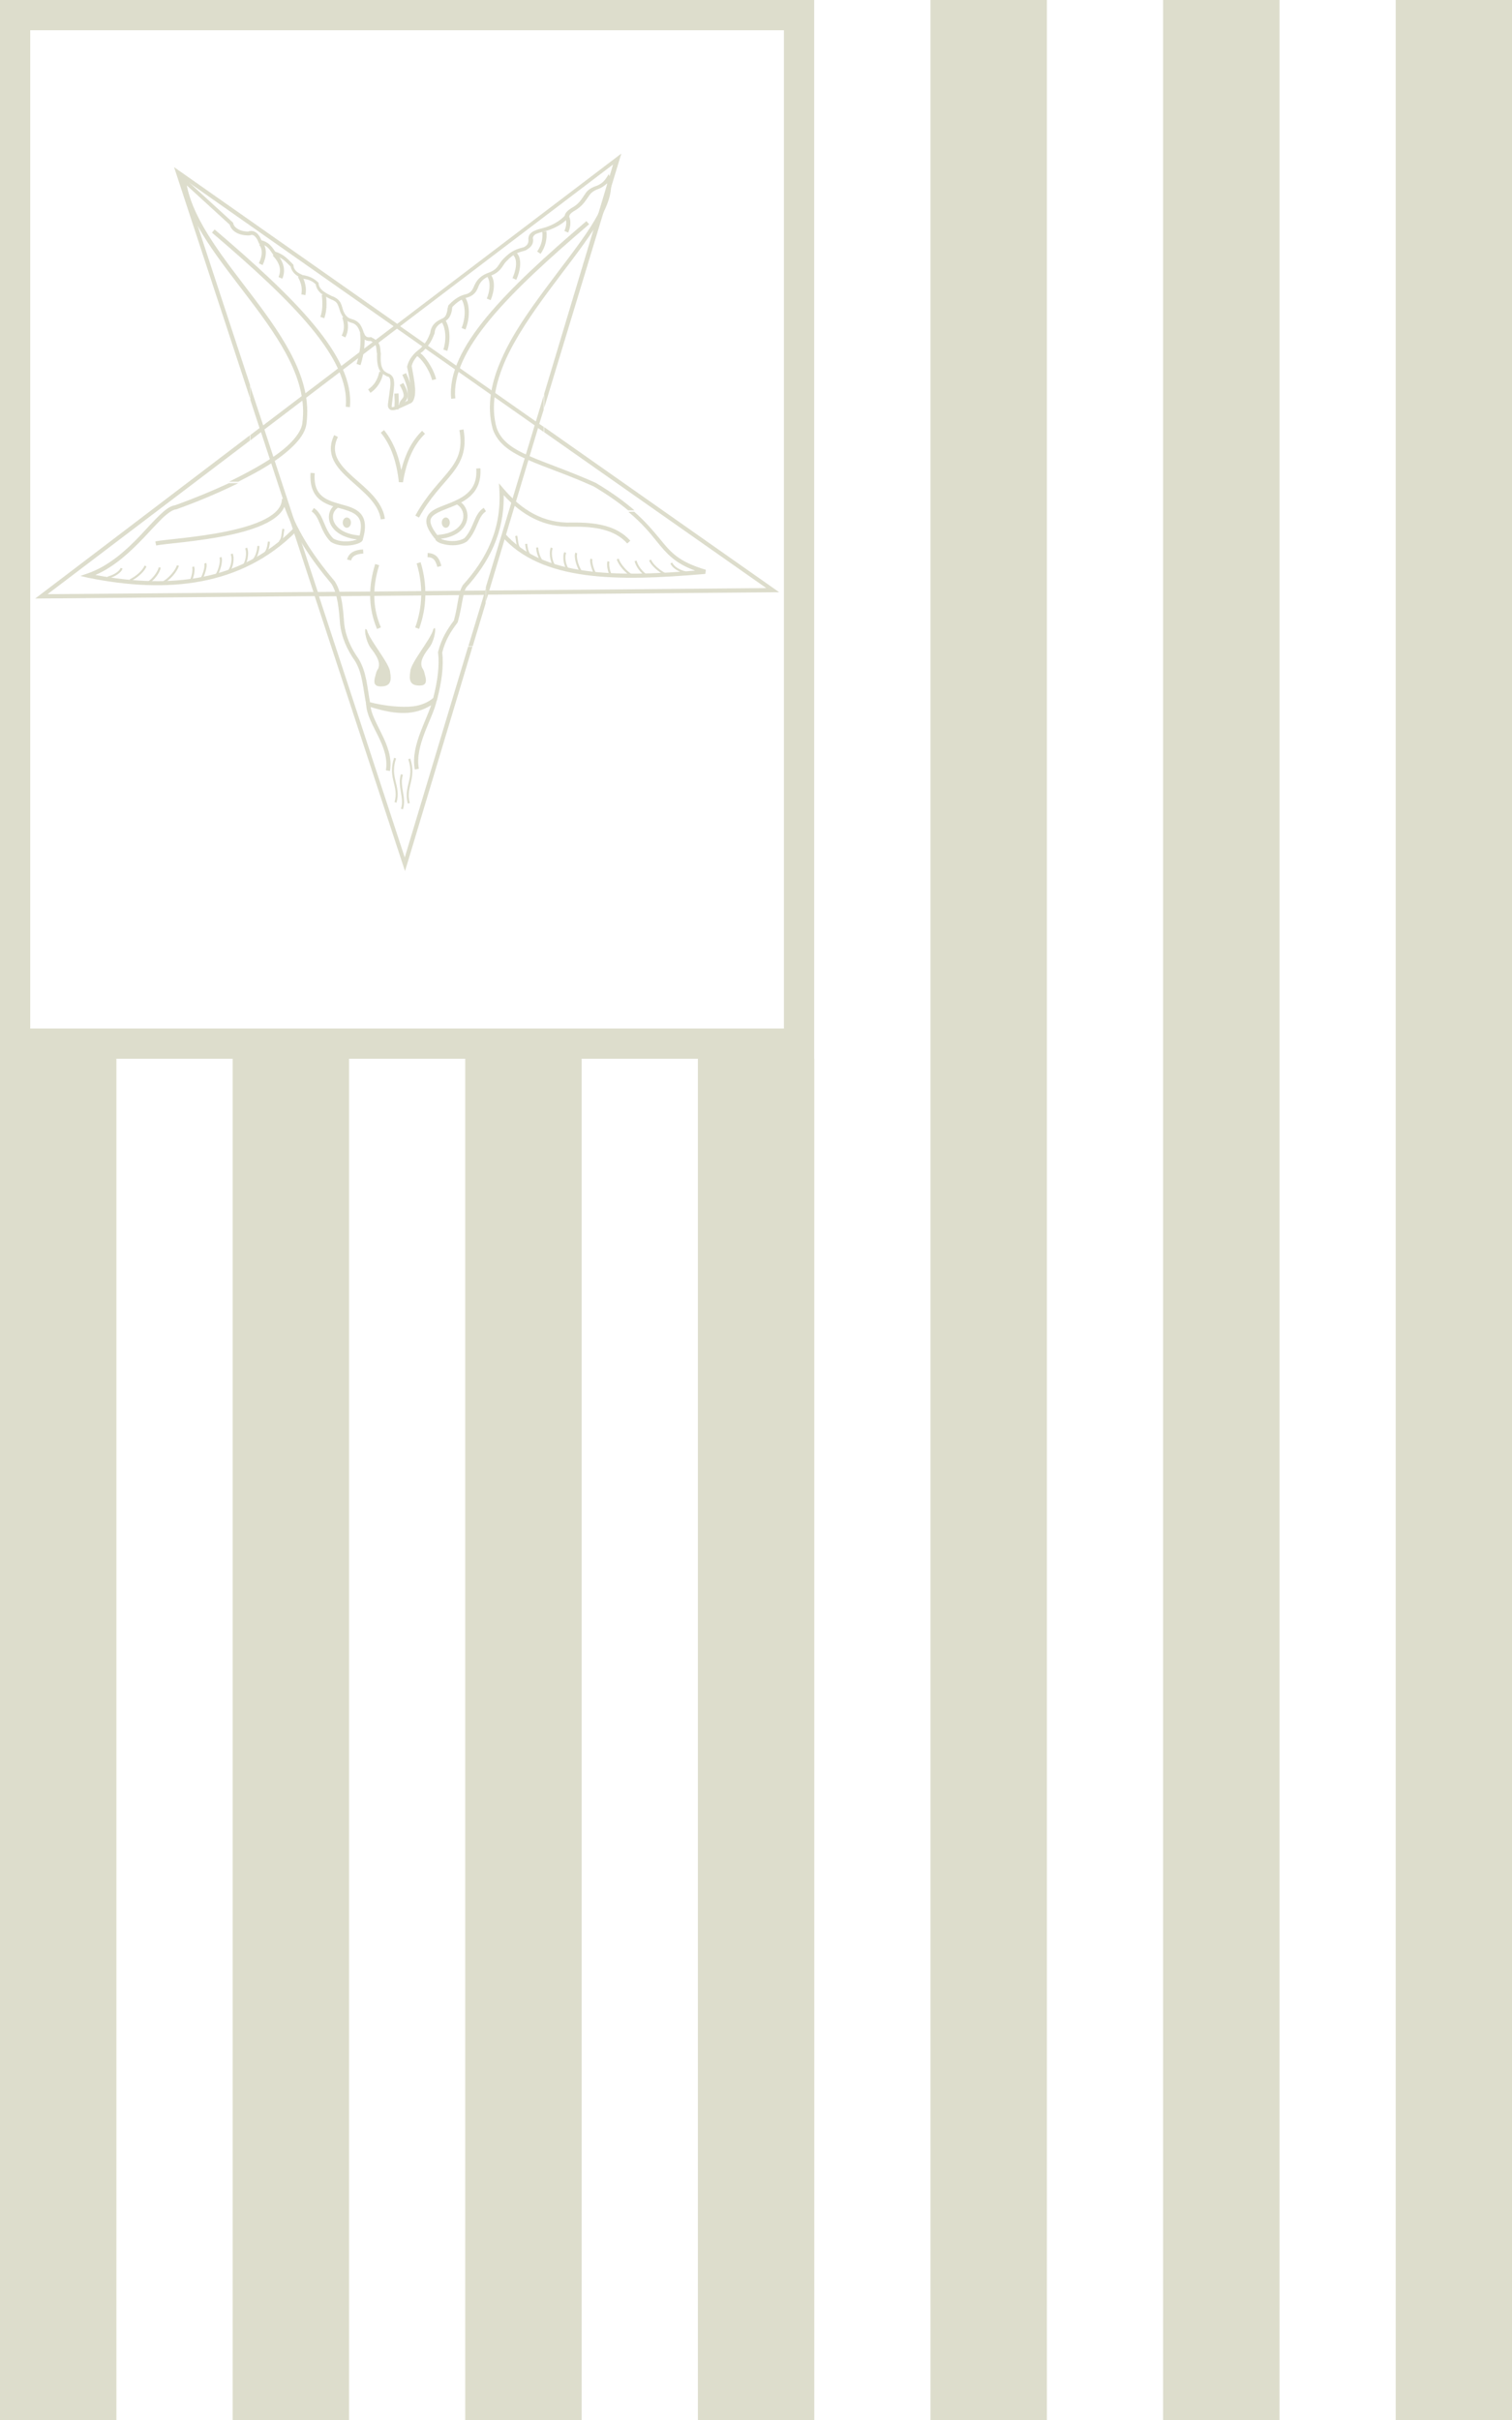
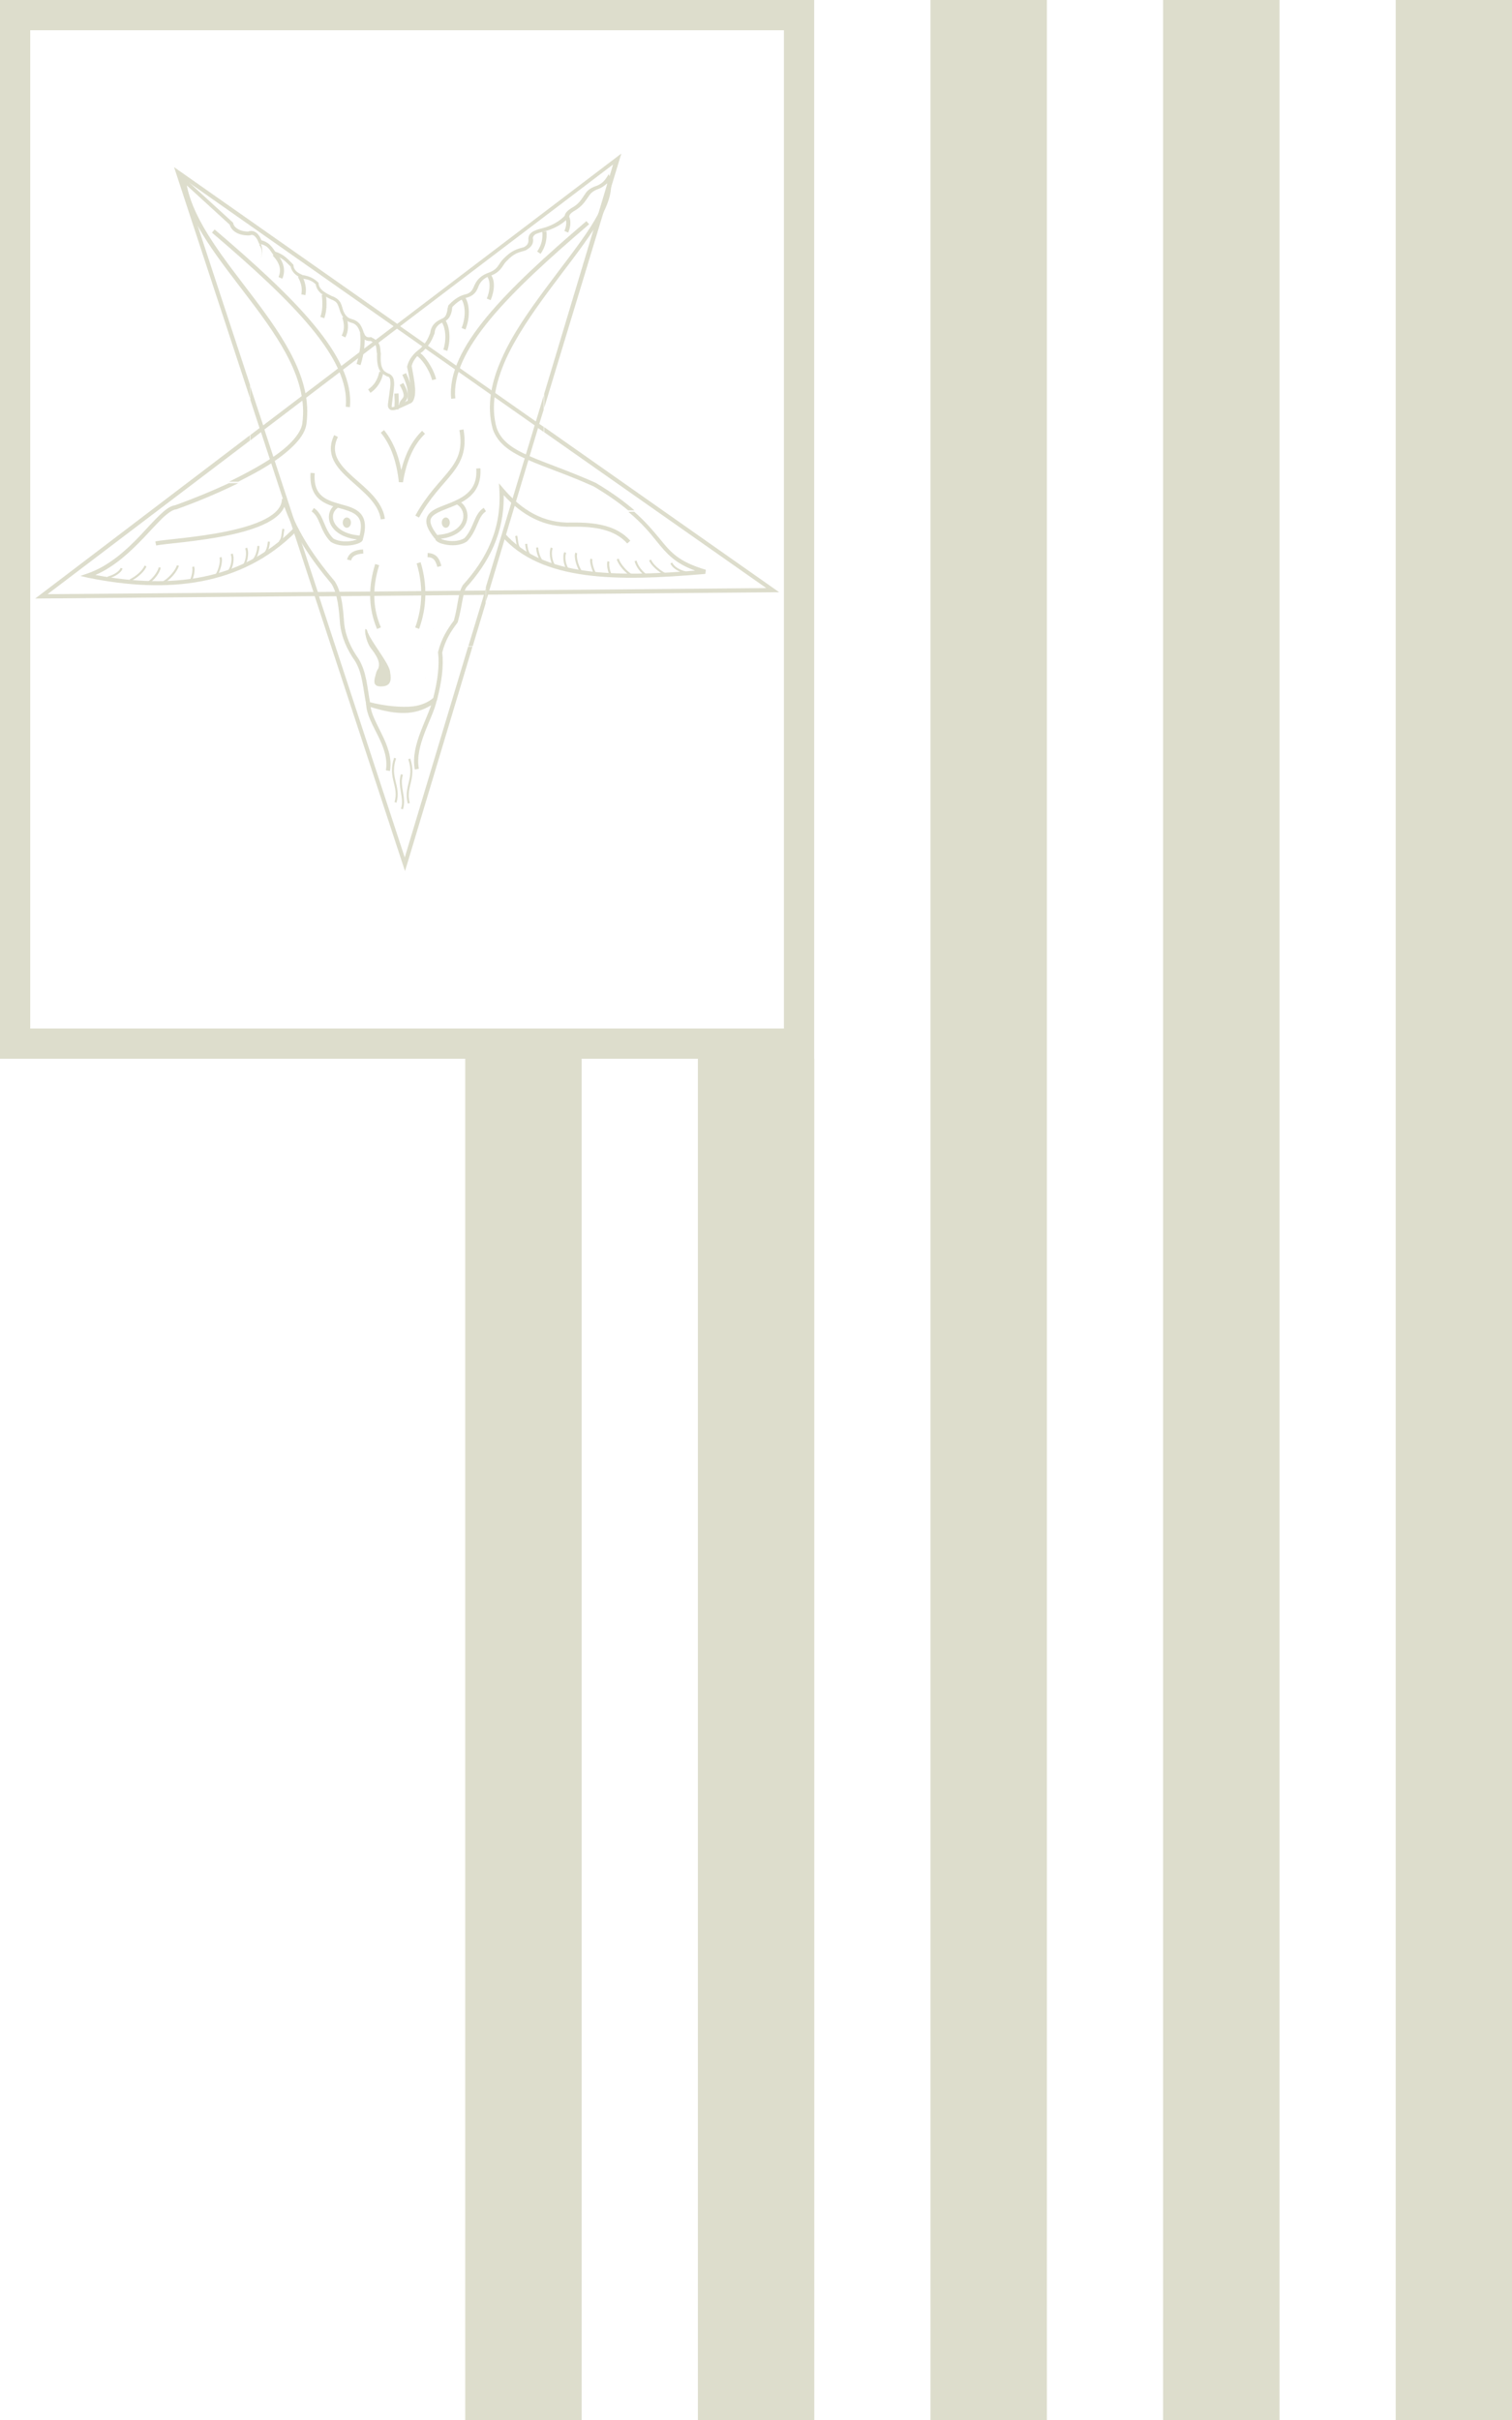
<svg xmlns="http://www.w3.org/2000/svg" xmlns:ns1="http://www.inkscape.org/namespaces/inkscape" xmlns:ns2="http://sodipodi.sourceforge.net/DTD/sodipodi-0.dtd" width="100" height="160" viewBox="0 0 26.458 42.333" version="1.1" id="svg1" ns1:version="1.3 (0e150ed6c4, 2023-07-21)" ns2:docname="great-satan.svg">
  <ns2:namedview id="namedview1" pagecolor="#ffffff" bordercolor="#000000" borderopacity="0.25" ns1:showpageshadow="2" ns1:pageopacity="0.0" ns1:pagecheckerboard="0" ns1:deskcolor="#d1d1d1" ns1:document-units="mm" ns1:zoom="8.5593154" ns1:cx="4.9653504" ns1:cy="23.775266" ns1:window-width="2560" ns1:window-height="1377" ns1:window-x="-8" ns1:window-y="-8" ns1:window-maximized="1" ns1:current-layer="layer1" />
  <defs id="defs1" />
  <g ns1:label="Layer 1" ns1:groupmode="layer" id="layer1">
-     <rect style="fill:#ddddcc;stroke-width:0.643;stroke-linecap:round;fill-opacity:1" id="rect1" width="2.037" height="23.812" x="0" y="18.521" />
-     <rect style="fill:#ddddcc;stroke-width:0.643;stroke-linecap:round;fill-opacity:1" id="rect1-2" width="2.037" height="23.812" x="4.071" y="18.521" />
    <rect style="fill:#ddddcc;stroke-width:0.643;stroke-linecap:round;fill-opacity:1" id="rect1-2-3" width="2.037" height="23.812" x="12.212" y="18.521" />
    <rect style="fill:#ddddcc;stroke-width:0.858;stroke-linecap:round;fill-opacity:1" id="rect1-2-3-7" width="2.037" height="42.333" x="16.282" y="0" />
    <rect style="fill:#ddddcc;stroke-width:0.858;stroke-linecap:round;fill-opacity:1" id="rect1-2-3-7-5" width="2.037" height="42.333" x="20.353" y="0" />
    <rect style="fill:#ddddcc;stroke-width:0.858;stroke-linecap:round;fill-opacity:1" id="rect1-2-3-7-5-8" width="2.037" height="42.333" x="24.423" y="1.7347235e-18" />
    <rect style="fill:#ddddcc;stroke-width:0.643;stroke-linecap:round;fill-opacity:1" id="rect1-2-4" width="2.037" height="23.812" x="8.141" y="18.521" />
    <g id="g1" transform="matrix(4.249,0,0,4.249,-30.759,-43.288)" style="fill:#ddddcc;fill-opacity:1">
      <path id="path2759" style="color:#000000;clip-rule:nonzero;fill:#ddddcc;fill-opacity:1;fill-rule:nonzero;stroke:none;stroke-width:2.72968e-08;-inkscape-stroke:none;image-rendering:optimizeQuality;shape-rendering:auto;text-rendering:geometricPrecision" d="m 9.798,10.82 -0.923,0.701 -0.919,-0.645 0.313,0.952 v -0.055 l -0.281,-0.854 0.872,0.612 -0.537,0.408 -0.053,-0.16 v 0.055 l 0.038,0.116 -0.038,0.029 v 0.022 l 0.044,-0.034 0.216,0.658 -1.095,0.009 0.833,-0.632 v -0.022 l -0.884,0.672 1.151,-0.01 0.372,1.132 0.008,-0.026 0.27,-0.898 h -0.018 l -0.261,0.868 -0.353,-1.075 0.679,-0.006 -0.064,0.211 h 0.018 l 0.053,-0.176 v -0.06 l -0.002,0.007 -0.689,0.006 -0.22,-0.669 0.546,-0.415 0.567,0.398 -0.201,0.666 v 0.06 l 0.009,-0.029 1.199,-0.01 -0.968,-0.68 v 0.021 l 0.915,0.642 -1.141,0.01 0.201,-0.669 0.023,0.016 v -0.021 l -0.018,-0.012 0.018,-0.058 v -0.058 l -0.032,0.106 -0.559,-0.392 0.877,-0.666 -0.284,0.945 v 0.058 z" />
      <g id="g2821" transform="matrix(2.7296729e-8,0,0,2.7296729e-8,6.725,9.975)" style="clip-rule:evenodd;fill:#ddddcc;fill-opacity:1;fill-rule:evenodd;stroke:none;image-rendering:optimizeQuality;shape-rendering:geometricPrecision;text-rendering:geometricPrecision">
        <path style="color:#000000;clip-rule:nonzero;fill:#ddddcc;fill-opacity:1;fill-rule:nonzero;stroke:none;-inkscape-stroke:none;shape-rendering:auto" d="m 76770526,72663159 -483500,396108 c 1480906,1807634 2387761,4286330 2720939,7462121 l 619143,18404 c 510778,-3087290 1549660,-5604694 3328507,-7318518 l -433666,-450120 c -1546712,1490174 -2546572,3514948 -3149475,5912176 -461123,-2444620 -1320423,-4455909 -2601948,-6020171 z" id="path2823" />
      </g>
      <g id="g2825" transform="matrix(2.7296729e-8,0,0,2.7296729e-8,6.725,9.975)" style="clip-rule:evenodd;fill:#ddddcc;fill-opacity:1;fill-rule:evenodd;stroke:none;image-rendering:optimizeQuality;shape-rendering:geometricPrecision;text-rendering:geometricPrecision">
        <path style="color:#000000;clip-rule:nonzero;fill:#ddddcc;fill-opacity:1;fill-rule:nonzero;stroke:none;-inkscape-stroke:none;shape-rendering:auto" d="m 88761435,72558796 -615294,109952 c 515672,2885699 -221221,4417957 -1558277,6122433 -1337055,1704477 -3301083,3530182 -5090150,6766402 l 547016,302404 c 1743492,-3153779 3649475,-4916868 5034920,-6683031 1385444,-1766163 2223554,-3586418 1681785,-6618160 z" id="path2827" />
      </g>
      <g id="g2829" transform="matrix(2.7296729e-8,0,0,2.7296729e-8,6.725,9.975)" style="clip-rule:evenodd;fill:#ddddcc;fill-opacity:1;fill-rule:evenodd;stroke:none;image-rendering:optimizeQuality;shape-rendering:geometricPrecision;text-rendering:geometricPrecision">
        <path style="color:#000000;clip-rule:nonzero;fill:#ddddcc;fill-opacity:1;fill-rule:nonzero;stroke:none;-inkscape-stroke:none;shape-rendering:auto" d="m 69250057,73422312 c -686443,1414294 -616655,2676476 -99793,3769164 516861,1092687 1445109,2026306 2454880,2941053 2019542,1829493 4345154,3584030 4681535,6001763 l 619076,-86132 c -383619,-2757267 -2895516,-4580242 -4880974,-6378859 -992730,-899309 -1858861,-1792403 -2309500,-2745089 -450638,-952686 -521475,-1954551 97082,-3228978 z" id="path2831" />
      </g>
      <g id="g2833" transform="matrix(2.7296729e-8,0,0,2.7296729e-8,6.725,9.975)" style="clip-rule:evenodd;fill:#ddddcc;fill-opacity:1;fill-rule:evenodd;stroke:none;image-rendering:optimizeQuality;shape-rendering:geometricPrecision;text-rendering:geometricPrecision">
        <path style="color:#000000;clip-rule:nonzero;fill:#ddddcc;fill-opacity:1;fill-rule:nonzero;stroke:none;-inkscape-stroke:none;shape-rendering:auto" d="m 65686967,79117559 c -133833,1966539 430841,3205603 1329784,3975639 898942,770036 2074660,1079014 3150750,1378237 1076091,299223 2043146,594764 2581348,1178764 538202,583999 758750,1492569 239812,3278843 l 600224,174374 c 549783,-1892447 328745,-3107298 -380412,-3876798 -709156,-769500 -1795239,-1057543 -2873523,-1357376 -1078284,-299832 -2158190,-605384 -2911577,-1250736 -753386,-645353 -1237755,-1622547 -1112808,-3458507 z" id="path2835" />
      </g>
      <g id="g2837" transform="matrix(2.7296729e-8,0,0,2.7296729e-8,6.725,9.975)" style="clip-rule:evenodd;fill:#ddddcc;fill-opacity:1;fill-rule:evenodd;stroke:none;image-rendering:optimizeQuality;shape-rendering:geometricPrecision;text-rendering:geometricPrecision">
        <path style="color:#000000;clip-rule:nonzero;fill:#ddddcc;fill-opacity:1;fill-rule:nonzero;stroke:none;-inkscape-stroke:none;shape-rendering:auto" d="m 75442885,92860694 c -1005771,3222977 -1123281,6508822 280870,9800726 l 574922,-245240 c -1340730,-3143212 -1233359,-6247385 -259130,-9369290 z" id="path2839" />
      </g>
      <g id="g2841" transform="matrix(2.7296729e-8,0,0,2.7296729e-8,6.725,9.975)" style="clip-rule:evenodd;fill:#ddddcc;fill-opacity:1;fill-rule:evenodd;stroke:none;image-rendering:optimizeQuality;shape-rendering:geometricPrecision;text-rendering:geometricPrecision">
        <path style="color:#000000;clip-rule:nonzero;fill:#ddddcc;fill-opacity:1;fill-rule:nonzero;stroke:none;-inkscape-stroke:none;shape-rendering:auto" d="m 82295508,92593809 -598572,179966 c 1017059,3382765 884316,6589779 -219788,9659245 l 588148,211560 c 1145895,-3185648 1283153,-6548655 230212,-10050771 z" id="path2843" />
      </g>
      <g id="g2845" transform="matrix(2.7296729e-8,0,0,2.7296729e-8,6.725,9.975)" style="clip-rule:evenodd;fill:#ddddcc;fill-opacity:1;fill-rule:evenodd;stroke:none;image-rendering:optimizeQuality;shape-rendering:geometricPrecision;text-rendering:geometricPrecision">
        <path style="color:#000000;clip-rule:nonzero;fill:#ddddcc;fill-opacity:1;fill-rule:nonzero;stroke:none;-inkscape-stroke:none;shape-rendering:auto" d="m 83359510,91201554 -26572,624474 c 479641,20410 745365,131731 957304,348028 211938,216297 380547,580089 532171,1132462 l 602744,-165452 c -163376,-595186 -354769,-1063896 -688470,-1404459 -333702,-340563 -799259,-510463 -1377177,-535053 z" id="path2847" />
      </g>
      <g id="g2849" transform="matrix(2.7296729e-8,0,0,2.7296729e-8,6.725,9.975)" style="clip-rule:evenodd;fill:#ddddcc;fill-opacity:1;fill-rule:evenodd;stroke:none;image-rendering:optimizeQuality;shape-rendering:geometricPrecision;text-rendering:geometricPrecision">
        <path style="color:#000000;clip-rule:nonzero;fill:#ddddcc;fill-opacity:1;fill-rule:nonzero;stroke:none;-inkscape-stroke:none;shape-rendering:auto" d="m 73609207,90661733 c -651266,35494 -1189212,163753 -1606865,415670 -417652,251917 -702962,644658 -797576,1117512 l 612892,122634 c 62945,-314586 216416,-529347 507513,-704930 291098,-175583 731875,-294825 1318050,-326772 z" id="path2851" />
      </g>
      <g id="g2853" transform="matrix(2.7296729e-8,0,0,2.7296729e-8,6.725,9.975)" style="clip-rule:evenodd;fill:#ddddcc;fill-opacity:1;fill-rule:evenodd;stroke:none;image-rendering:optimizeQuality;shape-rendering:geometricPrecision;text-rendering:geometricPrecision">
        <path style="color:#000000;clip-rule:nonzero;fill:#ddddcc;fill-opacity:1;fill-rule:nonzero;stroke:none;-inkscape-stroke:none;shape-rendering:auto" d="m 94115788,80693705 56041,938701 c 354634,5940115 -1935420,10453599 -5477499,14374327 l -18088,20021 -14389,22826 c -734550,1165256 -678348,2906805 -1348359,5335990 -962944,1281070 -1878682,2692460 -2380657,4723250 l -13906,56260 7189,57500 c 236751,1893550 -58216,4234670 -732457,6851470 -734497,608790 -1661835,1070200 -3046000,1259600 -1692674,189670 -4169564,-33940 -6488225,-618600 -430085,-2221840 -498951,-4510930 -1710514,-6522480 l -5891,-9780 -6588,-9330 c -1169270,-1654760 -1952792,-3402200 -2171510,-5294420 -157315,-2090297 -314550,-4661765 -1397192,-6370096 l -11229,-17719 -13497,-16059 C 65802805,91262763 63356404,87410073 61977267,82961245 l -611023,91258 c -2497,610089 -229021,1144497 -656501,1647537 -427480,503041 -1059974,964190 -1842032,1374244 -1564116,820108 -3716863,1433657 -5956134,1890456 -2239271,456799 -4566349,760487 -6497297,983307 -1930948,222820 -3443766,358823 -4148856,504704 l 126636,612076 c 599911,-124119 2155531,-272187 4093870,-495860 1938340,-223673 4281420,-528904 6550579,-991800 2269159,-462896 4463139,-1079824 6121450,-1949320 829156,-434749 1526807,-933187 2028076,-1523058 230349,-271065 418370,-563664 554629,-875290 1456718,4094778 3833604,7730550 7110067,11631384 931799,1487214 1134370,3985829 1291401,6071387 l 461,6120 701,6100 c 231800,2016590 1065169,3864110 2275865,5580000 1133253,1888770 1186821,4156950 1665834,6506740 l 38866,190660 188241,49260 c 2441221,638810 5047889,892550 6909052,683220 l 3659,-410 3649,-500 c 1536767,-209620 2618128,-757580 3446159,-1467370 l 74345,-63730 24686,-94760 c 696608,-2673910 1021940,-5092820 779804,-7124170 484466,-1918960 1344813,-3229680 2294821,-4488980 l 35611,-47200 15904,-56950 c 702522,-2515634 725845,-4302645 1277243,-5205530 3426427,-3799569 5747814,-8242249 5652672,-13924027 2741301,2994691 6076755,4904490 10348665,4755498 3388860,-44299 6402110,407322 8286860,2527619 l 467160,-415260 c -2074680,-2333956 -5315340,-2782701 -8765250,-2737307 l -3440,45 -3430,121 c -4372620,153755 -7662796,-1913753 -10437717,-5199328 z" id="path2855" />
      </g>
      <g id="g2857" transform="matrix(2.7296729e-8,0,0,2.7296729e-8,6.725,9.975)" style="clip-rule:evenodd;fill:#ddddcc;fill-opacity:1;fill-rule:evenodd;stroke:none;image-rendering:optimizeQuality;shape-rendering:geometricPrecision;text-rendering:geometricPrecision">
        <path style="color:#000000;clip-rule:nonzero;fill:#ddddcc;fill-opacity:1;fill-rule:nonzero;stroke:none;-inkscape-stroke:none;shape-rendering:auto" d="m 84883101,112681320 -666192,497000 c -1372805,1024150 -2736628,1481030 -4297059,1527160 -1560431,46130 -3322495,-330570 -5432642,-1011640 l -422109,-136240 13746,443340 c 48812,1574230 988841,3139260 1794990,4790590 806149,1651340 1487544,3364870 1179263,5182470 l 616240,104520 c 344278,-2029840 -414329,-3882530 -1233820,-5561190 -728481,-1492240 -1497860,-2866030 -1688698,-4085860 1949426,603150 3636386,944750 5191499,898780 1402616,-41460 2694464,-406690 3936593,-1165720 -373151,1130880 -1020268,2511460 -1574713,3977100 -693476,1833150 -1248687,3820100 -880792,5719070 l 613630,-118880 c -329547,-1701030 172744,-3584080 851769,-5379040 679024,-1794950 1528072,-3481090 1824597,-4868660 z" id="path2859" />
      </g>
      <g id="g2861" transform="matrix(2.7296729e-8,0,0,2.7296729e-8,6.725,9.975)" style="clip-rule:evenodd;fill:#ddddcc;fill-opacity:1;fill-rule:evenodd;stroke:none;image-rendering:optimizeQuality;shape-rendering:geometricPrecision;text-rendering:geometricPrecision">
        <path style="color:#000000;clip-rule:nonzero;fill:#ddddcc;fill-opacity:1;fill-rule:nonzero;stroke:none;-inkscape-stroke:none;shape-rendering:auto" d="m 51216447,42405871 -405392,475744 c 6081613,5182294 11330673,9962496 14952341,14347054 3621668,4384559 5592010,8356792 5234425,11911259 l 621900,62564 C 72004577,65376959 69913629,61271668 66245297,56830617 62576966,52389565 57307275,47596018 51216447,42405871 Z" id="path2863" />
      </g>
      <g id="g2865" transform="matrix(2.7296729e-8,0,0,2.7296729e-8,6.725,9.975)" style="clip-rule:evenodd;fill:#ddddcc;fill-opacity:1;fill-rule:evenodd;stroke:none;image-rendering:optimizeQuality;shape-rendering:geometricPrecision;text-rendering:geometricPrecision">
        <path style="color:#000000;clip-rule:nonzero;fill:#ddddcc;fill-opacity:1;fill-rule:nonzero;stroke:none;-inkscape-stroke:none;shape-rendering:auto" d="m 107308300,41146087 c -6090670,5201299 -11360237,9994739 -15028536,14432912 -3668298,4438173 -5759339,8537990 -5374486,12363492 l 621900,-62564 c -357588,-3554499 1612661,-7520926 5234363,-11902724 3621702,-4381797 8870889,-9162106 14952659,-14355808 z" id="path2867" />
      </g>
      <path id="path2871" style="color:#000000;clip-rule:nonzero;fill:#ddddcc;fill-opacity:1;fill-rule:nonzero;stroke:none;stroke-width:2.72968e-08;-inkscape-stroke:none;image-rendering:optimizeQuality;shape-rendering:auto;text-rendering:geometricPrecision" d="m 9.746,10.905 -0.011,0.017 c -0.007,0.01 -0.014,0.019 -0.034,0.029 -0.02,0.007 -0.041,0.015 -0.054,0.038 -0.015,0.021 -0.022,0.038 -0.057,0.057 l -5.29e-4,5.29e-4 c -0.009,0.006 -0.022,0.015 -0.025,0.03 -0.021,0.022 -0.047,0.036 -0.075,0.046 -0.015,0.005 -0.033,0.008 -0.048,0.015 -0.008,0.003 -0.015,0.008 -0.02,0.014 -0.005,0.007 -0.007,0.015 -0.006,0.025 1.72e-4,0.009 -0.002,0.013 -0.005,0.018 -0.003,0.004 -0.008,0.008 -0.014,0.011 -0.023,0.007 -0.048,0.009 -0.088,0.052 -0.017,0.018 -0.018,0.039 -0.057,0.053 -0.026,0.009 -0.046,0.025 -0.057,0.049 l -5.29e-4,5.29e-4 c -0.004,0.01 -0.008,0.019 -0.013,0.025 -0.006,0.007 -0.013,0.012 -0.026,0.015 h -5.29e-4 c -0.019,0.005 -0.04,0.015 -0.066,0.042 -0.003,0.003 -0.004,0.005 -0.004,0.008 -7.93e-4,0.002 -0.001,0.005 -0.002,0.007 -7.94e-4,0.005 -0.001,0.011 -0.003,0.017 -0.003,0.011 -0.007,0.021 -0.021,0.026 l -5.29e-4,5.29e-4 c -0.011,0.005 -0.022,0.011 -0.03,0.02 -0.009,0.009 -0.015,0.022 -0.017,0.038 -0.008,0.02 -0.015,0.039 -0.042,0.065 -0.028,0.02 -0.046,0.044 -0.053,0.072 l -5.29e-4,0.002 5.29e-4,0.002 c 0.006,0.028 0.013,0.062 0.014,0.09 7.94e-4,0.014 4.7e-5,0.026 -0.002,0.035 -0.002,0.008 -0.005,0.011 -0.008,0.012 h -5.29e-4 l -0.001,5.29e-4 c -0.026,0.013 -0.046,0.023 -0.058,0.026 -0.005,0.001 -0.007,7.94e-4 -0.008,5.3e-4 v -5.3e-4 c -2.01e-4,-7.93e-4 -2.65e-4,-0.003 0,-0.006 v -5.29e-4 c 0.004,-0.034 0.009,-0.063 0.01,-0.085 2.03e-4,-0.011 -7.94e-4,-0.022 -0.005,-0.03 -0.004,-0.008 -0.011,-0.014 -0.021,-0.017 -0.009,-0.005 -0.016,-0.008 -0.021,-0.018 -0.006,-0.01 -0.01,-0.027 -0.008,-0.061 v -0.002 -0.001 c -0.002,-0.008 -7.94e-4,-0.018 -0.004,-0.03 -0.003,-0.012 -0.012,-0.025 -0.033,-0.035 l -0.003,-0.002 -0.003,5.29e-4 c -0.009,0.001 -0.013,-1.91e-4 -0.017,-0.003 -0.004,-0.003 -0.007,-0.007 -0.01,-0.014 -0.003,-0.012 -0.008,-0.024 -0.015,-0.035 -0.008,-0.011 -0.02,-0.019 -0.036,-0.023 -0.014,-0.004 -0.025,-0.012 -0.034,-0.035 -0.003,-0.009 -0.005,-0.02 -0.011,-0.032 -0.006,-0.011 -0.017,-0.021 -0.037,-0.028 -0.015,-0.007 -0.027,-0.014 -0.037,-0.022 -0.009,-0.008 -0.015,-0.017 -0.016,-0.028 l -5.29e-4,-0.004 -0.002,-0.002 c -0.013,-0.012 -0.03,-0.025 -0.064,-0.03 -0.01,-0.005 -0.019,-0.009 -0.025,-0.015 -0.006,-0.006 -0.011,-0.013 -0.012,-0.023 v -0.003 l -0.002,-0.003 c -0.019,-0.019 -0.038,-0.042 -0.073,-0.052 -0.012,-0.016 -0.023,-0.038 -0.057,-0.047 -0.005,-0.012 -0.011,-0.023 -0.02,-0.03 -0.009,-0.008 -0.022,-0.011 -0.035,-0.006 -0.037,5.8e-5 -0.059,-0.019 -0.061,-0.033 l -5.29e-4,-0.003 -0.002,-0.002 c -0.066,-0.06 -0.131,-0.12 -0.197,-0.18 l -0.017,-0.016 0.003,0.023 c 0.021,0.167 0.159,0.329 0.284,0.495 0.125,0.165 0.237,0.332 0.214,0.504 -0.002,0.022 -0.017,0.048 -0.043,0.076 -0.026,0.028 -0.064,0.057 -0.111,0.086 -0.042,0.026 -0.093,0.053 -0.148,0.08 h 0.038 c 0.043,-0.022 0.084,-0.043 0.119,-0.065 0.048,-0.03 0.086,-0.06 0.114,-0.089 0.028,-0.029 0.045,-0.058 0.048,-0.086 0.024,-0.18 -0.092,-0.351 -0.217,-0.517 -0.119,-0.157 -0.246,-0.311 -0.276,-0.463 0.059,0.054 0.118,0.108 0.177,0.162 0.006,0.025 0.036,0.045 0.079,0.044 h 0.002 l 0.002,-5.29e-4 c 0.008,-0.003 0.013,-0.002 0.019,0.003 0.006,0.005 0.012,0.014 0.017,0.027 l 0.002,0.005 0.005,0.001 c 0.033,0.007 0.038,0.024 0.053,0.044 l 0.002,0.002 0.003,0.001 c 0.031,0.008 0.047,0.026 0.067,0.046 0.002,0.012 0.009,0.022 0.017,0.03 0.009,0.008 0.019,0.014 0.03,0.019 l 0.001,5.29e-4 h 0.002 c 0.03,0.004 0.042,0.013 0.053,0.023 0.002,0.015 0.01,0.027 0.021,0.037 0.012,0.01 0.027,0.018 0.042,0.025 v 5.29e-4 h 5.3e-4 c 0.017,0.006 0.023,0.013 0.027,0.021 0.004,0.008 0.006,0.017 0.01,0.028 v 5.3e-4 c 0.01,0.027 0.027,0.041 0.045,0.046 h 5.29e-4 c 0.012,0.003 0.019,0.008 0.025,0.016 0.006,0.008 0.01,0.018 0.013,0.03 l 5.29e-4,0.001 v 5.29e-4 c 0.004,0.007 0.008,0.015 0.015,0.021 0.007,0.005 0.016,0.008 0.027,0.007 0.016,0.009 0.02,0.016 0.022,0.023 0.002,0.008 0.001,0.017 0.004,0.029 -0.001,0.035 0.003,0.055 0.011,0.069 0.008,0.014 0.02,0.019 0.029,0.024 l 0.001,0.001 h 0.002 c 0.005,0.001 0.007,0.003 0.009,0.007 0.002,0.004 0.003,0.012 0.003,0.022 -2.64e-4,0.02 -0.006,0.049 -0.01,0.084 -5.29e-4,0.004 -5.29e-4,0.009 5.3e-4,0.012 7.93e-4,0.004 0.003,0.007 0.006,0.01 0.006,0.005 0.014,0.004 0.022,0.003 0.015,-0.004 0.036,-0.014 0.061,-0.026 0.011,-0.003 0.016,-0.013 0.019,-0.024 0.003,-0.011 0.004,-0.025 0.003,-0.04 -0.002,-0.029 -0.009,-0.064 -0.014,-0.091 0.006,-0.023 0.021,-0.043 0.046,-0.06 l 5.29e-4,-5.29e-4 5.3e-4,-5.29e-4 c 0.03,-0.029 0.039,-0.052 0.047,-0.073 l 5.29e-4,-0.001 v -0.001 c 0.001,-0.014 0.006,-0.023 0.012,-0.029 0.006,-0.007 0.015,-0.012 0.025,-0.017 0.02,-0.007 0.028,-0.024 0.032,-0.038 0.002,-0.007 0.003,-0.013 0.003,-0.018 2.65e-4,-0.002 7.94e-4,-0.004 0.001,-0.005 0.024,-0.025 0.042,-0.033 0.058,-0.038 0.016,-0.004 0.027,-0.011 0.035,-0.02 0.008,-0.009 0.012,-0.02 0.016,-0.03 0.009,-0.02 0.025,-0.033 0.047,-0.04 h 5.3e-4 c 0.044,-0.016 0.051,-0.044 0.063,-0.057 0.038,-0.041 0.056,-0.039 0.082,-0.048 h 5.29e-4 l 5.29e-4,-5.29e-4 c 0.007,-0.004 0.015,-0.009 0.021,-0.016 0.006,-0.007 0.01,-0.017 0.009,-0.029 v -5.29e-4 l -5.29e-4,-5.29e-4 c -0.001,-0.006 5.29e-4,-0.01 0.003,-0.013 0.002,-0.003 0.006,-0.007 0.012,-0.009 0.012,-0.005 0.03,-0.009 0.047,-0.014 h 5.29e-4 c 0.031,-0.011 0.06,-0.026 0.084,-0.052 l 0.002,-0.002 5.29e-4,-0.002 c 0.002,-0.011 0.008,-0.015 0.018,-0.022 0.038,-0.021 0.049,-0.044 0.063,-0.063 0.011,-0.018 0.027,-0.025 0.046,-0.032 l 5.29e-4,-5.29e-4 h 5.29e-4 c 0.012,-0.006 0.021,-0.013 0.028,-0.02 0.003,0.049 -0.023,0.109 -0.067,0.178 -0.049,0.077 -0.119,0.164 -0.187,0.256 -0.068,0.092 -0.136,0.188 -0.179,0.286 -0.044,0.097 -0.064,0.196 -0.038,0.291 v 5.3e-4 c 0.021,0.06 0.071,0.094 0.143,0.126 0.071,0.032 0.164,0.061 0.274,0.111 0.06,0.036 0.105,0.068 0.141,0.098 h 0.026 c -0.039,-0.034 -0.089,-0.071 -0.159,-0.113 h -5.3e-4 l -5.29e-4,-5.29e-4 c -0.112,-0.05 -0.205,-0.08 -0.275,-0.111 -0.07,-0.031 -0.115,-0.063 -0.133,-0.116 -0.025,-0.089 -0.005,-0.183 0.037,-0.279 0.043,-0.095 0.109,-0.191 0.177,-0.283 0.068,-0.092 0.138,-0.179 0.188,-0.257 0.05,-0.079 0.081,-0.15 0.066,-0.21 z m -1.564,1.272 c -0.067,0.031 -0.141,0.062 -0.222,0.091 -0.021,0.003 -0.041,0.019 -0.064,0.041 -0.023,0.022 -0.049,0.051 -0.078,0.082 -0.058,0.061 -0.129,0.127 -0.219,0.158 l -0.029,0.01 0.03,0.007 c 0.333,0.068 0.634,0.033 0.855,-0.186 l 0.015,-0.015 h -0.021 c -0.004,0 -0.004,0.002 -0.005,0.002 -7.94e-4,5.29e-4 -0.002,0.001 -0.002,0.002 -0.001,0.001 -0.002,0.002 -0.003,0.003 l -0.002,0.002 c -0.209,0.203 -0.49,0.24 -0.805,0.181 0.081,-0.035 0.145,-0.097 0.198,-0.152 0.029,-0.031 0.055,-0.059 0.077,-0.081 0.022,-0.021 0.042,-0.035 0.056,-0.037 h 5.29e-4 0.001 c 0.095,-0.034 0.181,-0.071 0.256,-0.108 z m 1.645,0.118 c 0.057,0.048 0.089,0.087 0.117,0.122 0.04,0.049 0.073,0.089 0.158,0.12 -0.168,0.014 -0.322,0.019 -0.453,5.29e-4 -0.141,-0.02 -0.255,-0.066 -0.332,-0.155 l -0.013,0.011 c 0.08,0.093 0.199,0.141 0.343,0.161 0.144,0.02 0.313,0.012 0.497,-0.004 l 0.002,-0.017 c -0.112,-0.033 -0.144,-0.071 -0.19,-0.128 -0.026,-0.031 -0.056,-0.068 -0.105,-0.111 z" />
      <g id="g2873" transform="matrix(2.7296729e-8,0,0,2.7296729e-8,6.725,9.975)" style="clip-rule:evenodd;fill:#ddddcc;fill-opacity:1;fill-rule:evenodd;stroke:none;image-rendering:optimizeQuality;shape-rendering:geometricPrecision;text-rendering:geometricPrecision">
-         <path style="color:#000000;clip-rule:nonzero;fill:#ddddcc;fill-opacity:1;fill-rule:nonzero;stroke:none;-inkscape-stroke:none;shape-rendering:auto" d="m 58409421,44311812 -481326,398748 c 550555,664572 514358,1660628 -39917,2790552 l 561160,275272 c 615726,-1255195 714411,-2554028 -39917,-3464572 z" id="path2875" />
+         <path style="color:#000000;clip-rule:nonzero;fill:#ddddcc;fill-opacity:1;fill-rule:nonzero;stroke:none;-inkscape-stroke:none;shape-rendering:auto" d="m 58409421,44311812 -481326,398748 c 550555,664572 514358,1660628 -39917,2790552 c 615726,-1255195 714411,-2554028 -39917,-3464572 z" id="path2875" />
      </g>
      <g id="g2877" transform="matrix(2.7296729e-8,0,0,2.7296729e-8,6.725,9.975)" style="clip-rule:evenodd;fill:#ddddcc;fill-opacity:1;fill-rule:evenodd;stroke:none;image-rendering:optimizeQuality;shape-rendering:geometricPrecision;text-rendering:geometricPrecision">
        <path style="color:#000000;clip-rule:nonzero;fill:#ddddcc;fill-opacity:1;fill-rule:nonzero;stroke:none;-inkscape-stroke:none;shape-rendering:auto" d="m 60443531,45916735 -454660,428904 c 1073626,1138100 1331921,2158427 863194,3238716 l 573392,248790 c 566154,-1304830 194448,-2669392 -981926,-3916410 z" id="path2879" />
      </g>
      <g id="g2881" transform="matrix(2.7296729e-8,0,0,2.7296729e-8,6.725,9.975)" style="clip-rule:evenodd;fill:#ddddcc;fill-opacity:1;fill-rule:evenodd;stroke:none;image-rendering:optimizeQuality;shape-rendering:geometricPrecision;text-rendering:geometricPrecision">
        <path style="color:#000000;clip-rule:nonzero;fill:#ddddcc;fill-opacity:1;fill-rule:nonzero;stroke:none;-inkscape-stroke:none;shape-rendering:auto" d="m 64335107,49283696 -542686,310106 c 510314,893051 669424,1752914 504608,2597536 l 613470,119710 c 195186,-1000260 -5707,-2030403 -575392,-3027352 z" id="path2883" />
      </g>
      <g id="g2885" transform="matrix(2.7296729e-8,0,0,2.7296729e-8,6.725,9.975)" style="clip-rule:evenodd;fill:#ddddcc;fill-opacity:1;fill-rule:evenodd;stroke:none;image-rendering:optimizeQuality;shape-rendering:geometricPrecision;text-rendering:geometricPrecision">
        <path style="color:#000000;clip-rule:nonzero;fill:#ddddcc;fill-opacity:1;fill-rule:nonzero;stroke:none;-inkscape-stroke:none;shape-rendering:auto" d="m 67995987,52187448 -619558,82608 c 175522,1316415 104978,2438107 -209528,3318572 l 588614,210256 c 360611,-1009536 424949,-2227852 240472,-3611436 z" id="path2887" />
      </g>
      <g id="g2889" transform="matrix(2.7296729e-8,0,0,2.7296729e-8,6.725,9.975)" style="clip-rule:evenodd;fill:#ddddcc;fill-opacity:1;fill-rule:evenodd;stroke:none;image-rendering:optimizeQuality;shape-rendering:geometricPrecision;text-rendering:geometricPrecision">
        <path style="color:#000000;clip-rule:nonzero;fill:#ddddcc;fill-opacity:1;fill-rule:nonzero;stroke:none;-inkscape-stroke:none;shape-rendering:auto" d="m 71064691,55480699 -591842,200994 c 383918,1130480 295039,1988457 -93017,2723619 l 552758,291774 c 467063,-884837 558184,-1961748 132101,-3216387 z" id="path2891" />
      </g>
      <g id="g2893" transform="matrix(2.7296729e-8,0,0,2.7296729e-8,6.725,9.975)" style="clip-rule:evenodd;fill:#ddddcc;fill-opacity:1;fill-rule:evenodd;stroke:none;image-rendering:optimizeQuality;shape-rendering:geometricPrecision;text-rendering:geometricPrecision">
        <path style="color:#000000;clip-rule:nonzero;fill:#ddddcc;fill-opacity:1;fill-rule:nonzero;stroke:none;-inkscape-stroke:none;shape-rendering:auto" d="m 73778880,57994995 -620214,77526 c 173341,1386725 1603,2915780 -528255,4615683 l 596724,185998 c 550141,-1764978 738404,-3385933 551745,-4879207 z" id="path2895" />
      </g>
      <g id="g2897" transform="matrix(2.7296729e-8,0,0,2.7296729e-8,6.725,9.975)" style="clip-rule:evenodd;fill:#ddddcc;fill-opacity:1;fill-rule:evenodd;stroke:none;image-rendering:optimizeQuality;shape-rendering:geometricPrecision;text-rendering:geometricPrecision">
        <path style="color:#000000;clip-rule:nonzero;fill:#ddddcc;fill-opacity:1;fill-rule:nonzero;stroke:none;-inkscape-stroke:none;shape-rendering:auto" d="m 76064554,63845982 c -234630,1194766 -791540,2074851 -1690519,2681121 l 349478,518208 c 1035903,-698611 1694115,-1753650 1954367,-3078883 z" id="path2899" />
      </g>
      <g id="g2901" transform="matrix(2.7296729e-8,0,0,2.7296729e-8,6.725,9.975)" style="clip-rule:evenodd;fill:#ddddcc;fill-opacity:1;fill-rule:evenodd;stroke:none;image-rendering:optimizeQuality;shape-rendering:geometricPrecision;text-rendering:geometricPrecision">
        <path style="color:#000000;clip-rule:nonzero;fill:#ddddcc;fill-opacity:1;fill-rule:nonzero;stroke:none;-inkscape-stroke:none;shape-rendering:auto" d="m 104638320,40316630 -554160,289104 c 219770,421258 299070,1102916 -99830,2026541 l 573820,247818 c 456220,-1056375 400420,-1949604 80170,-2563463 z" id="path2903" />
      </g>
      <g id="g2905" transform="matrix(2.7296729e-8,0,0,2.7296729e-8,6.725,9.975)" style="clip-rule:evenodd;fill:#ddddcc;fill-opacity:1;fill-rule:evenodd;stroke:none;image-rendering:optimizeQuality;shape-rendering:geometricPrecision;text-rendering:geometricPrecision">
        <path style="color:#000000;clip-rule:nonzero;fill:#ddddcc;fill-opacity:1;fill-rule:nonzero;stroke:none;-inkscape-stroke:none;shape-rendering:auto" d="m 101274770,42680104 -621940,62160 c 105960,1060159 -121100,2052952 -777062,2983916 l 510942,360014 c 739160,-1049036 1006980,-2216249 888060,-3406090 z" id="path2907" />
      </g>
      <g id="g2909" transform="matrix(2.7296729e-8,0,0,2.7296729e-8,6.725,9.975)" style="clip-rule:evenodd;fill:#ddddcc;fill-opacity:1;fill-rule:evenodd;stroke:none;image-rendering:optimizeQuality;shape-rendering:geometricPrecision;text-rendering:geometricPrecision">
-         <path style="color:#000000;clip-rule:nonzero;fill:#ddddcc;fill-opacity:1;fill-rule:nonzero;stroke:none;-inkscape-stroke:none;shape-rendering:auto" d="m 96684619,45844706 -396764,482962 c 213611,175487 393164,570424 403408,1164577 10244,594154 -145634,1369601 -535609,2247016 l 571166,253860 c 420024,-945026 601647,-1800804 589391,-2511651 -12256,-710846 -215204,-1294691 -631592,-1636764 z" id="path2911" />
-       </g>
+         </g>
      <g id="g2913" transform="matrix(2.7296729e-8,0,0,2.7296729e-8,6.725,9.975)" style="clip-rule:evenodd;fill:#ddddcc;fill-opacity:1;fill-rule:evenodd;stroke:none;image-rendering:optimizeQuality;shape-rendering:geometricPrecision;text-rendering:geometricPrecision">
        <path style="color:#000000;clip-rule:nonzero;fill:#ddddcc;fill-opacity:1;fill-rule:nonzero;stroke:none;-inkscape-stroke:none;shape-rendering:auto" d="m 92860270,49198519 -488074,390460 c 411441,514301 490347,1822428 -90211,3241434 l 578496,236680 c 634559,-1550995 668347,-3032875 -211,-3868574 z" id="path2915" />
      </g>
      <g id="g2917" transform="matrix(2.7296729e-8,0,0,2.7296729e-8,6.725,9.975)" style="clip-rule:evenodd;fill:#ddddcc;fill-opacity:1;fill-rule:evenodd;stroke:none;image-rendering:optimizeQuality;shape-rendering:geometricPrecision;text-rendering:geometricPrecision">
        <path style="color:#000000;clip-rule:nonzero;fill:#ddddcc;fill-opacity:1;fill-rule:nonzero;stroke:none;-inkscape-stroke:none;shape-rendering:auto" d="m 88952825,52560807 -503192,370774 c 256644,348302 458479,995992 487743,1772632 29264,776639 -104684,1681033 -458514,2560317 l 579852,233336 c 388612,-965716 535885,-1951328 503259,-2817188 -32626,-865861 -235792,-1613173 -609148,-2119871 z" id="path2919" />
      </g>
      <g id="g2921" transform="matrix(2.7296729e-8,0,0,2.7296729e-8,6.725,9.975)" style="clip-rule:evenodd;fill:#ddddcc;fill-opacity:1;fill-rule:evenodd;stroke:none;image-rendering:optimizeQuality;shape-rendering:geometricPrecision;text-rendering:geometricPrecision">
        <path style="color:#000000;clip-rule:nonzero;fill:#ddddcc;fill-opacity:1;fill-rule:nonzero;stroke:none;-inkscape-stroke:none;shape-rendering:auto" d="m 85930955,55949394 -489458,388724 c 242186,304945 472552,925657 549827,1679681 77275,754025 12798,1642142 -265104,2507884 l 595130,191036 c 307099,-956698 377622,-1924807 291758,-2762642 -85865,-837836 -316780,-1544628 -682153,-2004683 z" id="path2923" />
      </g>
      <g id="g2925" transform="matrix(2.7296729e-8,0,0,2.7296729e-8,6.725,9.975)" style="clip-rule:evenodd;fill:#ddddcc;fill-opacity:1;fill-rule:evenodd;stroke:none;image-rendering:optimizeQuality;shape-rendering:geometricPrecision;text-rendering:geometricPrecision">
        <path style="color:#000000;clip-rule:nonzero;fill:#ddddcc;fill-opacity:1;fill-rule:nonzero;stroke:none;-inkscape-stroke:none;shape-rendering:auto" d="m 82019659,60924766 -271756,562872 c 196317,94781 714708,593074 1170531,1268677 455824,675602 891643,1534499 1115757,2377725 l 604068,-160550 c -248328,-934334 -712511,-1841721 -1201687,-2566758 -489177,-725038 -960788,-1261748 -1416913,-1481966 z" id="path2927" />
      </g>
      <g id="g2929" transform="matrix(2.7296729e-8,0,0,2.7296729e-8,6.725,9.975)" style="clip-rule:evenodd;fill:#ddddcc;fill-opacity:1;fill-rule:evenodd;stroke:none;image-rendering:optimizeQuality;shape-rendering:geometricPrecision;text-rendering:geometricPrecision">
        <path style="color:#000000;clip-rule:nonzero;fill:#ddddcc;fill-opacity:1;fill-rule:nonzero;stroke:none;-inkscape-stroke:none;shape-rendering:auto" d="m 80095822,64064152 -564086,269224 c 930218,1949028 847288,2527248 802100,4063645 l 624770,18376 c 44812,-1523602 96998,-2340273 -862784,-4351245 z" id="path2931" />
      </g>
      <g id="g2933" transform="matrix(2.7296729e-8,0,0,2.7296729e-8,6.725,9.975)" style="clip-rule:evenodd;fill:#ddddcc;fill-opacity:1;fill-rule:evenodd;stroke:none;image-rendering:optimizeQuality;shape-rendering:geometricPrecision;text-rendering:geometricPrecision">
        <path style="color:#000000;clip-rule:nonzero;fill:#ddddcc;fill-opacity:1;fill-rule:nonzero;stroke:none;-inkscape-stroke:none;shape-rendering:auto" d="m 78955995,67132446 -624434,27524 c 67625,1534174 67609,801181 -9,2357676 l 624452,27128 c 67264,-1548386 67248,-886503 -9,-2412328 z" id="path2935" />
      </g>
      <g id="g2937" transform="matrix(2.7296729e-8,0,0,2.7296729e-8,6.725,9.975)" style="clip-rule:evenodd;fill:#ddddcc;fill-opacity:1;fill-rule:evenodd;stroke:none;image-rendering:optimizeQuality;shape-rendering:geometricPrecision;text-rendering:geometricPrecision">
        <path style="color:#000000;clip-rule:nonzero;fill:#ddddcc;fill-opacity:1;fill-rule:nonzero;stroke:none;-inkscape-stroke:none;shape-rendering:auto" d="m 79679556,65550165 -541554,312082 c 372023,645570 534713,1084966 581853,1371593 47141,286628 1178,410226 -77885,540987 -79064,130761 -224707,262329 -369662,471092 -144955,208764 -260425,513878 -219206,891740 l 621354,-67780 c -26281,-240918 21375,-338015 111263,-467471 89889,-129457 250808,-272119 391120,-504178 140312,-232059 226536,-559873 159771,-965825 -66766,-405952 -264078,-900309 -657054,-1582240 z" id="path2939" />
      </g>
      <g id="g2941" transform="matrix(2.7296729e-8,0,0,2.7296729e-8,6.725,9.975)" style="clip-rule:evenodd;fill:#ddddcc;fill-opacity:1;fill-rule:evenodd;stroke:none;image-rendering:optimizeQuality;shape-rendering:geometricPrecision;text-rendering:geometricPrecision">
        <g id="path2943" class="fil1" style="fill:#ddddcc;fill-opacity:1;stroke:none">
          <path style="color:#000000;clip-rule:nonzero;fill:#ddddcc;fill-opacity:1;fill-rule:nonzero;stroke:none;-inkscape-stroke:none;shape-rendering:auto" d="m 71151212,87396228 c 337559,0 630000,-337442 630000,-787442 0,-427559 -292441,-765001 -630000,-765001 -315001,0 -607442,337442 -607442,765001 0,450000 292441,787442 607442,787442 z" id="path11" />
          <path style="color:#000000;clip-rule:nonzero;fill:#ddddcc;fill-opacity:1;fill-rule:nonzero;stroke:none;-inkscape-stroke:none;shape-rendering:auto" d="m 71151212,85843785 c -315001,0 -607443,337442 -607442,765001 0,450000 292441,787443 607442,787443 337559,0 630001,-337443 630001,-787443 0,-427559 -292442,-765001 -630001,-765001 z m 0,1 c 337558,0 630000,337442 630000,765000 0,449999 -292442,787442 -630000,787442 -315000,0 -607441,-337443 -607441,-787442 0,-427558 292441,-765001 607441,-765000 z" id="path12" />
        </g>
      </g>
      <g id="g2945" transform="matrix(2.7296729e-8,0,0,2.7296729e-8,6.725,9.975)" style="clip-rule:evenodd;fill:#ddddcc;fill-opacity:1;fill-rule:evenodd;stroke:none;image-rendering:optimizeQuality;shape-rendering:geometricPrecision;text-rendering:geometricPrecision">
        <path style="color:#000000;clip-rule:nonzero;fill:#ddddcc;fill-opacity:1;fill-rule:nonzero;stroke:none;-inkscape-stroke:none;shape-rendering:auto" d="m 69699142,83723030 c -1145660,611019 -1552165,1942538 -1011150,3109966 515755,1112920 1836197,2068823 4002723,2326837 -164442,66864 -384883,137844 -632232,188792 -875011,180235 -2117376,165262 -2939116,-331413 -719259,-730872 -1069176,-1585877 -1417873,-2414369 -352774,-838181 -707971,-1669211 -1509834,-2191003 l -340906,523888 c 615696,400649 924280,1077123 1274646,1909582 350366,832459 738845,1800925 1577384,2639464 l 25045,25045 30014,18805 c 1046177,655457 2427988,637912 3426739,432189 499375,-102861 895149,-238562 1162264,-447908 66779,-52337 128344,-111065 177996,-195160 49652,-84096 84301,-207978 56971,-330364 -54660,-244772 -253487,-341076 -443473,-403196 l -34685,-11341 -36364,-3045 c -2207765,-184861 -3391321,-1091430 -3812195,-1999613 -420875,-908183 -141158,-1826669 738182,-2295650 z" id="path2947" />
      </g>
      <g id="g2949" transform="matrix(2.7296729e-8,0,0,2.7296729e-8,6.725,9.975)" style="clip-rule:evenodd;fill:#ddddcc;fill-opacity:1;fill-rule:evenodd;stroke:none;image-rendering:optimizeQuality;shape-rendering:geometricPrecision;text-rendering:geometricPrecision">
        <path style="color:#000000;clip-rule:nonzero;fill:#ddddcc;fill-opacity:1;fill-rule:nonzero;stroke:none;-inkscape-stroke:none;shape-rendering:auto" d="m 87993296,83295471 -294136,551506 c 875419,466890 1256437,1500683 917589,2482625 -338848,981941 -1409117,1943495 -3609050,2127756 l -36345,3045 -34668,11332 c -191283,62525 -387541,163908 -445122,401486 -28791,118790 -512,241043 45272,327522 45785,86479 105239,149065 170235,204738 259985,222693 650001,369669 1142288,483390 984574,227441 2355263,262060 3402614,-406676 l 29674,-18947 24714,-25074 c 826384,-838392 1214032,-1805087 1566827,-2633890 352795,-828803 666263,-1499181 1280562,-1889229 l -335036,-527660 c -803141,509952 -1164676,1335858 -1520631,2172085 -351836,826549 -702598,1683251 -1411811,2414298 -820192,505301 -2040455,503779 -2896230,306091 -268136,-61941 -502690,-148873 -665684,-226005 2203791,-255247 3467823,-1316539 3883241,-2520372 431763,-1251199 -64722,-2624911 -1214303,-3238021 z" id="path2951" />
      </g>
      <g id="g2953" transform="matrix(2.7296729e-8,0,0,2.7296729e-8,6.725,9.975)" style="clip-rule:evenodd;fill:#ddddcc;fill-opacity:1;fill-rule:evenodd;stroke:none;image-rendering:optimizeQuality;shape-rendering:geometricPrecision;text-rendering:geometricPrecision">
        <path style="color:#000000;clip-rule:nonzero;fill:#ddddcc;fill-opacity:1;fill-rule:nonzero;stroke:none;-inkscape-stroke:none;shape-rendering:auto" d="m 91307904,78418232 -623346,45974 c 134839,1828248 -450586,2924348 -1346221,3725971 -895634,801623 -2131639,1283456 -3267600,1725452 -1135960,441995 -2196468,817934 -2686414,1636083 -244973,409074 -301191,926347 -127518,1499357 173674,573010 557871,1218990 1196949,2004891 l 484942,-394344 c -609672,-749739 -947584,-1342679 -1083722,-1791846 -136138,-449167 -89872,-737331 65589,-996932 310923,-519202 1243087,-933580 2376822,-1374709 1133734,-441130 2444458,-935238 3457803,-1842215 1013344,-906978 1699156,-2252151 1552716,-4237682 z" id="path2955" />
      </g>
      <g id="g2957" transform="matrix(2.7296729e-8,0,0,2.7296729e-8,6.725,9.975)" style="clip-rule:evenodd;fill:#ddddcc;fill-opacity:1;fill-rule:evenodd;stroke:none;image-rendering:optimizeQuality;shape-rendering:geometricPrecision;text-rendering:geometricPrecision">
        <g id="path2959" class="fil1" style="fill:#ddddcc;fill-opacity:1;stroke:none">
-           <path style="color:#000000;clip-rule:nonzero;fill:#ddddcc;fill-opacity:1;fill-rule:nonzero;stroke:none;-inkscape-stroke:none;shape-rendering:auto" d="m 84201225,102718800 c -337442,1462440 -3442445,5062450 -3465004,6367450 -202441,1192560 -67441,1980000 1080001,2092560 990001,90000 1462561,-202560 1215001,-1260000 -157441,-517560 -157441,-922560 -517441,-1417560 -225000,-585000 -247559,-1350000 1080001,-3037440 900001,-1125010 1170001,-3667570 607442,-2745010 z" id="path13" />
          <path style="color:#000000;clip-rule:nonzero;fill:#ddddcc;fill-opacity:1;fill-rule:nonzero;stroke:none;-inkscape-stroke:none;shape-rendering:auto" d="m 84397603,102521050 c -7565,0 -15581,1540 -24049,4680 -44698,16570 -102010,77750 -172329,193070 v 0 0 c -84361,365610 -341694,864820 -680593,1428370 -338899,563540 -759366,1191430 -1169991,1814400 -410625,622960 -811411,1241010 -1110949,1784870 -299539,543870 -497832,1013560 -503471,1339810 -101221,596280 -118081,1091280 33794,1451280 151875,360000 472486,585000 1046207,641280 v 0 0 c 495000,45000 860641,-5640 1071586,-199710 210945,-194070 267195,-531570 143415,-1060290 v 0 0 c -157440,-517560 -157441,-922560 -517441,-1417560 -112499,-292500 -174389,-630000 -42209,-1105300 132180,-475310 458431,-1088420 1122210,-1932140 v 0 c 450001,-562500 742501,-1479400 852181,-2140340 54841,-330480 63976,-596960 24241,-723170 -9934,-31550 -22922,-54340 -39014,-67160 -9995,-7970 -21187,-12090 -33588,-12090 z m 0,0 c 12401,0 23593,4120 33587,12090 16092,12820 29080,35610 39014,67160 39735,126210 30600,392690 -24240,723170 -109681,660940 -402181,1577840 -852181,2140340 v 0 0 c -663780,843720 -990031,1456830 -1122211,1932140 -132180,475300 -70290,812800 42210,1105300 v 0 0 c 359999,495000 360000,900000 517441,1417560 0,0 0,0 0,0 123779,528720 67529,866220 -143415,1060290 -210945,194070 -576586,244710 -1071586,199710 v 0 c -573720,-56280 -894331,-281280 -1046206,-641280 -151875,-360000 -135015,-855000 -33795,-1451280 h 1 v 0 c 5639,-326250 203932,-795940 503471,-1339800 299538,-543870 700324,-1161920 1110949,-1784880 410625,-622970 831092,-1250860 1169991,-1814400 338899,-563550 596232,-1062760 680592,-1428370 70320,-115320 127631,-176500 172329,-193070 8468,-3140 16484,-4680 24049,-4680 z" id="path14" />
        </g>
      </g>
      <g id="g2961" transform="matrix(2.7296729e-8,0,0,2.7296729e-8,6.725,9.975)" style="clip-rule:evenodd;fill:#ddddcc;fill-opacity:1;fill-rule:evenodd;stroke:none;image-rendering:optimizeQuality;shape-rendering:geometricPrecision;text-rendering:geometricPrecision">
        <g id="path2963" class="fil1" style="fill:#ddddcc;fill-opacity:1;stroke:none">
          <path style="color:#000000;clip-rule:nonzero;fill:#ddddcc;fill-opacity:1;fill-rule:nonzero;stroke:none;-inkscape-stroke:none;shape-rendering:auto" d="m 74211215,102853800 c 337559,1462440 3465003,5062450 3487562,6367450 202441,1192560 67441,1980000 -1102560,2092560 -990001,90000 -1462442,-202560 -1215001,-1260000 157559,-495000 157559,-922560 517559,-1417560 225001,-585000 247442,-1350000 -1080001,-3037440 -900001,-1125010 -1170001,-3667570 -607559,-2745010 z" id="path15" />
          <path style="color:#000000;clip-rule:nonzero;fill:#ddddcc;fill-opacity:1;fill-rule:nonzero;stroke:none;-inkscape-stroke:none;shape-rendering:auto" d="m 74014882,102656050 c -12398,0 -23587,4120 -33579,12090 -16087,12820 -29071,35610 -39000,67160 -39719,126210 -30573,392690 24275,723170 109695,660940 402195,1577840 852196,2140340 663720,843720 989972,1456830 1122167,1932140 132194,475300 70334,812800 -42166,1105300 -360000,495000 -360001,922560 -517559,1417560 v 0 0 c -123721,528720 -67471,866220 143459,1060290 210931,194070 576542,244710 1071542,199710 v 0 0 c 585000,-56280 911251,-281280 1065946,-641280 154695,-360000 137835,-855000 36615,-1451280 -5640,-326250 -205336,-795940 -506980,-1339810 -301644,-543860 -705239,-1161910 -1118677,-1784870 -413437,-622970 -836719,-1250860 -1177739,-1814400 -341019,-563550 -599777,-1062760 -684167,-1428370 v 0 0 c -70305,-115320 -127603,-176500 -172290,-193070 -8466,-3140 -16480,-4680 -24043,-4680 z m 0,0 c 7563,0 15576,1540 24042,4680 44687,16570 101985,77750 172291,193070 84389,365610 343147,864820 684166,1428370 341020,563540 764302,1191430 1177740,1814400 413437,622960 817032,1241010 1118676,1784880 301644,543860 501340,1013550 506980,1339800 v 0 0 c 101220,596280 118080,1091280 -36615,1451280 -154694,360000 -480945,585000 -1065945,641280 -495000,45000 -860611,-5640 -1071541,-199710 -210930,-194070 -267180,-531570 -143460,-1060290 v 0 c 157559,-495000 157560,-922560 517559,-1417560 v 0 0 c 112501,-292500 174361,-630000 42166,-1105300 -132194,-475310 -458446,-1088420 -1122167,-1932140 v 0 0 c -450000,-562500 -742500,-1479400 -852195,-2140340 -54848,-330480 -63994,-596960 -24275,-723170 9929,-31550 22913,-54340 39000,-67160 9991,-7970 21180,-12090 33578,-12090 z" id="path16" />
        </g>
      </g>
      <g id="g2965" transform="matrix(2.7296729e-8,0,0,2.7296729e-8,6.725,9.975)" style="clip-rule:evenodd;fill:#ddddcc;fill-opacity:1;fill-rule:evenodd;stroke:none;image-rendering:optimizeQuality;shape-rendering:geometricPrecision;text-rendering:geometricPrecision">
        <path style="color:#000000;clip-rule:nonzero;fill:#ddddcc;fill-opacity:1;fill-rule:nonzero;stroke:none;-inkscape-stroke:none;shape-rendering:auto" d="m 37024164,93457614 c -39317,165198 -253393,438172 -601959,684849 -348566,246678 -822975,476332 -1356090,617735 l 80122,302074 c 569444,-151038 1073817,-393885 1456501,-664707 382684,-270823 652330,-560351 725454,-867593 z" id="path2967" />
      </g>
      <g id="g2969" transform="matrix(2.7296729e-8,0,0,2.7296729e-8,6.725,9.975)" style="clip-rule:evenodd;fill:#ddddcc;fill-opacity:1;fill-rule:evenodd;stroke:none;image-rendering:optimizeQuality;shape-rendering:geometricPrecision;text-rendering:geometricPrecision">
        <path style="color:#000000;clip-rule:nonzero;fill:#ddddcc;fill-opacity:1;fill-rule:nonzero;stroke:none;-inkscape-stroke:none;shape-rendering:auto" d="m 40626508,93111344 c -84972,283326 -395518,700343 -811568,1086291 -416050,385948 -935125,749676 -1422277,976998 l 132152,283204 c 525289,-245118 1063717,-623893 1502666,-1031084 438950,-407191 780907,-833956 898375,-1225631 z" id="path2971" />
      </g>
      <g id="g2973" transform="matrix(2.7296729e-8,0,0,2.7296729e-8,6.725,9.975)" style="clip-rule:evenodd;fill:#ddddcc;fill-opacity:1;fill-rule:evenodd;stroke:none;image-rendering:optimizeQuality;shape-rendering:geometricPrecision;text-rendering:geometricPrecision">
        <path style="color:#000000;clip-rule:nonzero;fill:#ddddcc;fill-opacity:1;fill-rule:nonzero;stroke:none;-inkscape-stroke:none;shape-rendering:auto" d="m 42782956,93350602 c -141729,708963 -968240,1729385 -1551273,2104191 l 168998,262886 c 676968,-435195 1515578,-1439659 1688731,-2305813 z" id="path2975" />
      </g>
      <g id="g2977" transform="matrix(2.7296729e-8,0,0,2.7296729e-8,6.725,9.975)" style="clip-rule:evenodd;fill:#ddddcc;fill-opacity:1;fill-rule:evenodd;stroke:none;image-rendering:optimizeQuality;shape-rendering:geometricPrecision;text-rendering:geometricPrecision">
        <path style="color:#000000;clip-rule:nonzero;fill:#ddddcc;fill-opacity:1;fill-rule:nonzero;stroke:none;-inkscape-stroke:none;shape-rendering:auto" d="m 45532180,93041737 c -249060,788690 -1235616,1939837 -2041583,2385297 l 151176,273522 c 904031,-499659 1897480,-1643399 2188421,-2564709 z" id="path2979" />
      </g>
      <g id="g2981" transform="matrix(2.7296729e-8,0,0,2.7296729e-8,6.725,9.975)" style="clip-rule:evenodd;fill:#ddddcc;fill-opacity:1;fill-rule:evenodd;stroke:none;image-rendering:optimizeQuality;shape-rendering:geometricPrecision;text-rendering:geometricPrecision">
        <path style="color:#000000;clip-rule:nonzero;fill:#ddddcc;fill-opacity:1;fill-rule:nonzero;stroke:none;-inkscape-stroke:none;shape-rendering:auto" d="m 48126194,93225025 -300010,87536 c 133279,456785 -71159,1358893 -286676,1876133 l 288480,120200 c 234483,-562759 480045,-1460655 298206,-2083869 z" id="path2983" />
      </g>
      <g id="g2985" transform="matrix(2.7296729e-8,0,0,2.7296729e-8,6.725,9.975)" style="clip-rule:evenodd;fill:#ddddcc;fill-opacity:1;fill-rule:evenodd;stroke:none;image-rendering:optimizeQuality;shape-rendering:geometricPrecision;text-rendering:geometricPrecision">
-         <path style="color:#000000;clip-rule:nonzero;fill:#ddddcc;fill-opacity:1;fill-rule:nonzero;stroke:none;-inkscape-stroke:none;shape-rendering:auto" d="m 49942768,92690602 -288036,121262 c 56149,133371 34408,520818 -69270,927338 -103679,406521 -270298,844795 -421476,1147151 l 279526,139764 c 163822,-327644 334704,-778092 444776,-1209682 110072,-431590 178331,-831646 54480,-1125833 z" id="path2987" />
-       </g>
+         </g>
      <g id="g2989" transform="matrix(2.7296729e-8,0,0,2.7296729e-8,6.725,9.975)" style="clip-rule:evenodd;fill:#ddddcc;fill-opacity:1;fill-rule:evenodd;stroke:none;image-rendering:optimizeQuality;shape-rendering:geometricPrecision;text-rendering:geometricPrecision">
        <path style="color:#000000;clip-rule:nonzero;fill:#ddddcc;fill-opacity:1;fill-rule:nonzero;stroke:none;-inkscape-stroke:none;shape-rendering:auto" d="m 52238838,91793204 -290172,116056 c 85558,213918 68152,686185 -49092,1176944 -117244,490758 -322693,1009040 -545211,1358695 l 263658,167790 c 250041,-392904 460873,-932125 585519,-1453867 124646,-521741 174740,-1016977 35298,-1365618 z" id="path2991" />
      </g>
      <g id="g2993" transform="matrix(2.7296729e-8,0,0,2.7296729e-8,6.725,9.975)" style="clip-rule:evenodd;fill:#ddddcc;fill-opacity:1;fill-rule:evenodd;stroke:none;image-rendering:optimizeQuality;shape-rendering:geometricPrecision;text-rendering:geometricPrecision">
        <path style="color:#000000;clip-rule:nonzero;fill:#ddddcc;fill-opacity:1;fill-rule:nonzero;stroke:none;-inkscape-stroke:none;shape-rendering:auto" d="m 53922919,91267977 -283448,131628 c 122819,264480 152925,734869 80168,1201004 -72758,466134 -245695,930817 -464588,1199485 l 242286,197398 c 276107,-338891 451951,-841711 531083,-1348687 79132,-506975 64239,-1015309 -105501,-1380828 z" id="path2995" />
      </g>
      <g id="g2997" transform="matrix(2.7296729e-8,0,0,2.7296729e-8,6.725,9.975)" style="clip-rule:evenodd;fill:#ddddcc;fill-opacity:1;fill-rule:evenodd;stroke:none;image-rendering:optimizeQuality;shape-rendering:geometricPrecision;text-rendering:geometricPrecision">
        <path style="color:#000000;clip-rule:nonzero;fill:#ddddcc;fill-opacity:1;fill-rule:nonzero;stroke:none;-inkscape-stroke:none;shape-rendering:auto" d="m 56100936,90381406 -274360,149650 c 102986,188809 154227,625304 108245,1082354 -45982,457049 -180069,941764 -374301,1258740 l 266472,163284 c 233208,-380583 369122,-897151 418780,-1390741 49657,-493590 22177,-957096 -144836,-1263287 z" id="path2999" />
      </g>
      <g id="g3001" transform="matrix(2.7296729e-8,0,0,2.7296729e-8,6.725,9.975)" style="clip-rule:evenodd;fill:#ddddcc;fill-opacity:1;fill-rule:evenodd;stroke:none;image-rendering:optimizeQuality;shape-rendering:geometricPrecision;text-rendering:geometricPrecision">
        <path style="color:#000000;clip-rule:nonzero;fill:#ddddcc;fill-opacity:1;fill-rule:nonzero;stroke:none;-inkscape-stroke:none;shape-rendering:auto" d="m 57964883,90134742 -312250,12976 c 9965,239796 -48184,630692 -167461,1012926 -119276,382233 -301339,759707 -511811,990227 l 230792,210722 c 261968,-286921 451127,-696948 579351,-1107855 128224,-410906 193855,-818792 181379,-1118996 z" id="path3003" />
      </g>
      <g id="g3005" transform="matrix(2.7296729e-8,0,0,2.7296729e-8,6.725,9.975)" style="clip-rule:evenodd;fill:#ddddcc;fill-opacity:1;fill-rule:evenodd;stroke:none;image-rendering:optimizeQuality;shape-rendering:geometricPrecision;text-rendering:geometricPrecision">
        <path style="color:#000000;clip-rule:nonzero;fill:#ddddcc;fill-opacity:1;fill-rule:nonzero;stroke:none;-inkscape-stroke:none;shape-rendering:auto" d="m 59251051,89470185 c -67222,560621 -202245,1378625 -595627,1697167 l 196670,242878 c 551499,-446578 641595,-1338577 709255,-1902837 z" id="path3007" />
      </g>
      <g id="g3009" transform="matrix(2.7296729e-8,0,0,2.7296729e-8,6.725,9.975)" style="clip-rule:evenodd;fill:#ddddcc;fill-opacity:1;fill-rule:evenodd;stroke:none;image-rendering:optimizeQuality;shape-rendering:geometricPrecision;text-rendering:geometricPrecision">
        <path style="color:#000000;clip-rule:nonzero;fill:#ddddcc;fill-opacity:1;fill-rule:nonzero;stroke:none;-inkscape-stroke:none;shape-rendering:auto" d="m 61435713,87544706 c -81684,396606 -104469,776468 -163763,1097201 -59294,320734 -150423,572399 -350570,753437 l 209644,231772 c 272411,-246403 383783,-579740 448239,-928396 64456,-348656 86671,-722576 162546,-1090970 z" id="path3011" />
      </g>
      <g id="g3013" transform="matrix(2.7296729e-8,0,0,2.7296729e-8,6.725,9.975)" style="clip-rule:evenodd;fill:#ddddcc;fill-opacity:1;fill-rule:evenodd;stroke:none;image-rendering:optimizeQuality;shape-rendering:geometricPrecision;text-rendering:geometricPrecision">
        <path style="color:#000000;clip-rule:nonzero;fill:#ddddcc;fill-opacity:1;fill-rule:nonzero;stroke:none;-inkscape-stroke:none;shape-rendering:auto" d="m 120284570,92665118 -301500,82230 c 84360,309340 351910,608132 735450,879586 383540,271455 889500,509179 1471270,648804 l 72940,-303890 c -543230,-130374 -1015990,-353932 -1363670,-600006 -347680,-246075 -563850,-521064 -614490,-706724 z" id="path3015" />
      </g>
      <g id="g3017" transform="matrix(2.7296729e-8,0,0,2.7296729e-8,6.725,9.975)" style="clip-rule:evenodd;fill:#ddddcc;fill-opacity:1;fill-rule:evenodd;stroke:none;image-rendering:optimizeQuality;shape-rendering:geometricPrecision;text-rendering:geometricPrecision">
        <path style="color:#000000;clip-rule:nonzero;fill:#ddddcc;fill-opacity:1;fill-rule:nonzero;stroke:none;-inkscape-stroke:none;shape-rendering:auto" d="m 117064500,92206818 -296480,98828 c 129470,388400 476050,809400 914290,1213026 438230,403625 970110,781568 1481630,1037326 l 139760,-279526 c -478480,-239242 -992880,-603802 -1409670,-987677 -416800,-383874 -733990,-795377 -829530,-1081977 z" id="path3019" />
      </g>
      <g id="g3021" transform="matrix(2.7296729e-8,0,0,2.7296729e-8,6.725,9.975)" style="clip-rule:evenodd;fill:#ddddcc;fill-opacity:1;fill-rule:evenodd;stroke:none;image-rendering:optimizeQuality;shape-rendering:geometricPrecision;text-rendering:geometricPrecision">
        <path style="color:#000000;clip-rule:nonzero;fill:#ddddcc;fill-opacity:1;fill-rule:nonzero;stroke:none;-inkscape-stroke:none;shape-rendering:auto" d="m 114887040,92360599 -306460,61268 c 86300,431669 339400,894536 653190,1307116 313800,412580 687190,772184 1041020,979614 l 158060,-269606 c -298730,-175129 -656620,-513027 -950330,-899198 -293700,-386170 -524330,-823304 -595480,-1179194 z" id="path3023" />
      </g>
      <g id="g3025" transform="matrix(2.7296729e-8,0,0,2.7296729e-8,6.725,9.975)" style="clip-rule:evenodd;fill:#ddddcc;fill-opacity:1;fill-rule:evenodd;stroke:none;image-rendering:optimizeQuality;shape-rendering:geometricPrecision;text-rendering:geometricPrecision">
        <path style="color:#000000;clip-rule:nonzero;fill:#ddddcc;fill-opacity:1;fill-rule:nonzero;stroke:none;-inkscape-stroke:none;shape-rendering:auto" d="m 112183910,92055351 -300200,86880 c 268710,928487 1286500,2069228 2189510,2568324 l 151180,-273522 c -806990,-446023 -1814320,-1600169 -2040490,-2381682 z" id="path3027" />
      </g>
      <g id="g3029" transform="matrix(2.7296729e-8,0,0,2.7296729e-8,6.725,9.975)" style="clip-rule:evenodd;fill:#ddddcc;fill-opacity:1;fill-rule:evenodd;stroke:none;image-rendering:optimizeQuality;shape-rendering:geometricPrecision;text-rendering:geometricPrecision">
        <path style="color:#000000;clip-rule:nonzero;fill:#ddddcc;fill-opacity:1;fill-rule:nonzero;stroke:none;-inkscape-stroke:none;shape-rendering:auto" d="m 110488810,92437465 c -181840,623214 63720,1521110 298200,2083870 l 288480,-120200 c -215520,-517241 -419950,-1419349 -286670,-1876134 z" id="path3031" />
      </g>
      <g id="g3033" transform="matrix(2.7296729e-8,0,0,2.7296729e-8,6.725,9.975)" style="clip-rule:evenodd;fill:#ddddcc;fill-opacity:1;fill-rule:evenodd;stroke:none;image-rendering:optimizeQuality;shape-rendering:geometricPrecision;text-rendering:geometricPrecision">
        <path style="color:#000000;clip-rule:nonzero;fill:#ddddcc;fill-opacity:1;fill-rule:nonzero;stroke:none;-inkscape-stroke:none;shape-rendering:auto" d="m 107929800,92038146 c -124780,296298 -49610,696291 66190,1127696 115790,431404 292340,881514 455500,1207834 l 279520,-139764 c -151840,-303680 -324010,-742353 -433190,-1149088 -109170,-406735 -135220,-794245 -80000,-925388 z" id="path3035" />
      </g>
      <g id="g3037" transform="matrix(2.7296729e-8,0,0,2.7296729e-8,6.725,9.975)" style="clip-rule:evenodd;fill:#ddddcc;fill-opacity:1;fill-rule:evenodd;stroke:none;image-rendering:optimizeQuality;shape-rendering:geometricPrecision;text-rendering:geometricPrecision">
        <path style="color:#000000;clip-rule:nonzero;fill:#ddddcc;fill-opacity:1;fill-rule:nonzero;stroke:none;-inkscape-stroke:none;shape-rendering:auto" d="m 105633730,91140751 c -140120,350267 -83490,845581 46900,1367157 130390,521577 346910,1060321 596360,1452230 l 263640,-167808 c -223110,-350532 -434090,-869291 -556810,-1360214 -122720,-490924 -144810,-963112 -59930,-1175287 z" id="path3039" />
      </g>
      <g id="g3041" transform="matrix(2.7296729e-8,0,0,2.7296729e-8,6.725,9.975)" style="clip-rule:evenodd;fill:#ddddcc;fill-opacity:1;fill-rule:evenodd;stroke:none;image-rendering:optimizeQuality;shape-rendering:geometricPrecision;text-rendering:geometricPrecision">
        <path style="color:#000000;clip-rule:nonzero;fill:#ddddcc;fill-opacity:1;fill-rule:nonzero;stroke:none;-inkscape-stroke:none;shape-rendering:auto" d="m 103973010,91063437 c -171690,356561 -185540,859184 -106440,1365978 79110,506795 255320,1014578 529360,1363360 l 245740,-193082 c -220960,-281218 -393530,-752159 -466310,-1218474 -72790,-466316 -41640,-931196 79230,-1182194 z" id="path3043" />
      </g>
      <g id="g3045" transform="matrix(2.7296729e-8,0,0,2.7296729e-8,6.725,9.975)" style="clip-rule:evenodd;fill:#ddddcc;fill-opacity:1;fill-rule:evenodd;stroke:none;image-rendering:optimizeQuality;shape-rendering:geometricPrecision;text-rendering:geometricPrecision">
        <path style="color:#000000;clip-rule:nonzero;fill:#ddddcc;fill-opacity:1;fill-rule:nonzero;stroke:none;-inkscape-stroke:none;shape-rendering:auto" d="m 101950270,90361503 c -164040,314372 -193170,783931 -143540,1280289 49630,496359 185570,1013066 418850,1393659 l 266450,-163318 c -194280,-316967 -328350,-801541 -374330,-1261433 -45980,-459891 3670,-901555 109630,-1104623 z" id="path3047" />
      </g>
      <g id="g3049" transform="matrix(2.7296729e-8,0,0,2.7296729e-8,6.725,9.975)" style="clip-rule:evenodd;fill:#ddddcc;fill-opacity:1;fill-rule:evenodd;stroke:none;image-rendering:optimizeQuality;shape-rendering:geometricPrecision;text-rendering:geometricPrecision">
        <path style="color:#000000;clip-rule:nonzero;fill:#ddddcc;fill-opacity:1;fill-rule:nonzero;stroke:none;-inkscape-stroke:none;shape-rendering:auto" d="m 99727539,90366231 c 0,592086 262932,1625627 781101,2217892 l 235200,-205780 c -426710,-487736 -703780,-1524199 -703780,-2012112 z" id="path3051" />
      </g>
      <g id="g3053" transform="matrix(2.7296729e-8,0,0,2.7296729e-8,6.725,9.975)" style="clip-rule:evenodd;fill:#ddddcc;fill-opacity:1;fill-rule:evenodd;stroke:none;image-rendering:optimizeQuality;shape-rendering:geometricPrecision;text-rendering:geometricPrecision">
        <path style="color:#000000;clip-rule:nonzero;fill:#ddddcc;fill-opacity:1;fill-rule:nonzero;stroke:none;-inkscape-stroke:none;shape-rendering:auto" d="m 98373946,89807630 -310298,37200 c 33800,281947 79048,649600 179248,1000290 100199,350690 253494,691933 533635,905400 l 189416,-248576 c -192299,-146532 -331506,-424011 -422557,-742682 -91050,-318671 -135804,-671020 -169444,-951632 z" id="path3055" />
      </g>
      <g id="g3057" transform="matrix(2.7296729e-8,0,0,2.7296729e-8,6.725,9.975)" style="clip-rule:evenodd;fill:#ddddcc;fill-opacity:1;fill-rule:evenodd;stroke:none;image-rendering:optimizeQuality;shape-rendering:geometricPrecision;text-rendering:geometricPrecision">
        <path style="color:#000000;clip-rule:nonzero;fill:#ddddcc;fill-opacity:1;fill-rule:nonzero;stroke:none;-inkscape-stroke:none;shape-rendering:auto" d="m 96863343,88575439 -304212,71580 c 86088,365875 108415,737675 169794,1085454 61379,347779 166725,682415 440049,929644 l 209644,-231772 c -199234,-180213 -285169,-430578 -341929,-752189 -56761,-321610 -79434,-703592 -173346,-1102717 z" id="path3059" />
      </g>
      <g id="g3061" transform="matrix(2.7296729e-8,0,0,2.7296729e-8,6.725,9.975)" style="clip-rule:evenodd;fill:#ddddcc;fill-opacity:1;fill-rule:evenodd;stroke:none;image-rendering:optimizeQuality;shape-rendering:geometricPrecision;text-rendering:geometricPrecision">
        <g id="path3063" class="fil1" style="fill:#ddddcc;fill-opacity:1;stroke:none">
          <path style="color:#000000;clip-rule:nonzero;fill:#ddddcc;fill-opacity:1;fill-rule:nonzero;stroke:none;-inkscape-stroke:none;shape-rendering:auto" d="m 86091226,87396228 c 337560,0 607560,-337442 607560,-787442 0,-427559 -270000,-765001 -607560,-765001 -315000,0 -607441,337442 -607441,765001 0,450000 292441,787442 607441,787442 z" id="path17" />
          <path style="color:#000000;clip-rule:nonzero;fill:#ddddcc;fill-opacity:1;fill-rule:nonzero;stroke:none;-inkscape-stroke:none;shape-rendering:auto" d="m 86091226,85843785 c -315000,0 -607441,337442 -607441,765001 0,450000 292441,787443 607441,787443 168780,0 320670,-84361 430365,-224972 109695,-140610 177195,-337471 177196,-562471 0,-427559 -270001,-765001 -607561,-765001 z m 0,1 c 337559,0 607560,337442 607560,765000 0,225000 -67501,421860 -177195,562471 -109695,140610 -261585,224971 -430365,224971 -314999,0 -607440,-337443 -607440,-787442 0,-427558 292441,-765001 607440,-765000 z" id="path18" />
        </g>
      </g>
      <g id="g3109" transform="matrix(2.7296729e-8,0,0,2.7296729e-8,6.725,9.975)" style="clip-rule:evenodd;fill:#ddddcc;fill-opacity:1;fill-rule:evenodd;stroke:none;image-rendering:optimizeQuality;shape-rendering:geometricPrecision;text-rendering:geometricPrecision">
        <path style="color:#000000;clip-rule:nonzero;fill:#ddddcc;fill-opacity:1;fill-rule:nonzero;stroke:none;-inkscape-stroke:none;shape-rendering:auto" d="m 78293088,122086520 c -516984,1539550 -314363,2623620 -79728,3604550 234636,980920 494123,1852570 145070,3085190 l 300696,85150 c 370948,-1309940 90434,-2272080 -141820,-3243050 -232255,-970970 -423413,-1956900 72044,-3432360 z" id="path3111" />
      </g>
      <g id="g3113" transform="matrix(2.7296729e-8,0,0,2.7296729e-8,6.725,9.975)" style="clip-rule:evenodd;fill:#ddddcc;fill-opacity:1;fill-rule:evenodd;stroke:none;image-rendering:optimizeQuality;shape-rendering:geometricPrecision;text-rendering:geometricPrecision">
        <path style="color:#000000;clip-rule:nonzero;fill:#ddddcc;fill-opacity:1;fill-rule:nonzero;stroke:none;-inkscape-stroke:none;shape-rendering:auto" d="m 80727022,122199410 -296484,98820 c 495716,1487210 309870,2479390 80493,3452840 -229377,973460 -509738,1934490 -150503,3244100 l 301386,-82680 c -338207,-1232950 -78567,-2105700 153306,-3089740 231873,-984050 428527,-2073100 -88198,-3623340 z" id="path3115" />
      </g>
      <g id="g3117" transform="matrix(2.7296729e-8,0,0,2.7296729e-8,6.725,9.975)" style="clip-rule:evenodd;fill:#ddddcc;fill-opacity:1;fill-rule:evenodd;stroke:none;image-rendering:optimizeQuality;shape-rendering:geometricPrecision;text-rendering:geometricPrecision">
        <path style="color:#000000;clip-rule:nonzero;fill:#ddddcc;fill-opacity:1;fill-rule:nonzero;stroke:none;-inkscape-stroke:none;shape-rendering:auto" d="m 79328172,124561270 c -307980,912130 -152394,1836010 -6100,2716600 146294,880580 281938,1717010 7177,2477890 l 293942,106140 c 310239,-859120 153382,-1755190 7176,-2635250 -146206,-880050 -283120,-1744960 -6099,-2565400 z" id="path3119" />
      </g>
    </g>
    <path id="rect2" style="fill:#ddddcc;fill-opacity:1;stroke-width:0.861;stroke-linecap:round" d="M 0 0 L 0 18.521 L 14.247 18.521 L 14.247 0 L 0 0 z M 0.529 0.529 L 13.718 0.529 L 13.718 17.992 L 0.529 17.992 L 0.529 0.529 z " />
  </g>
</svg>